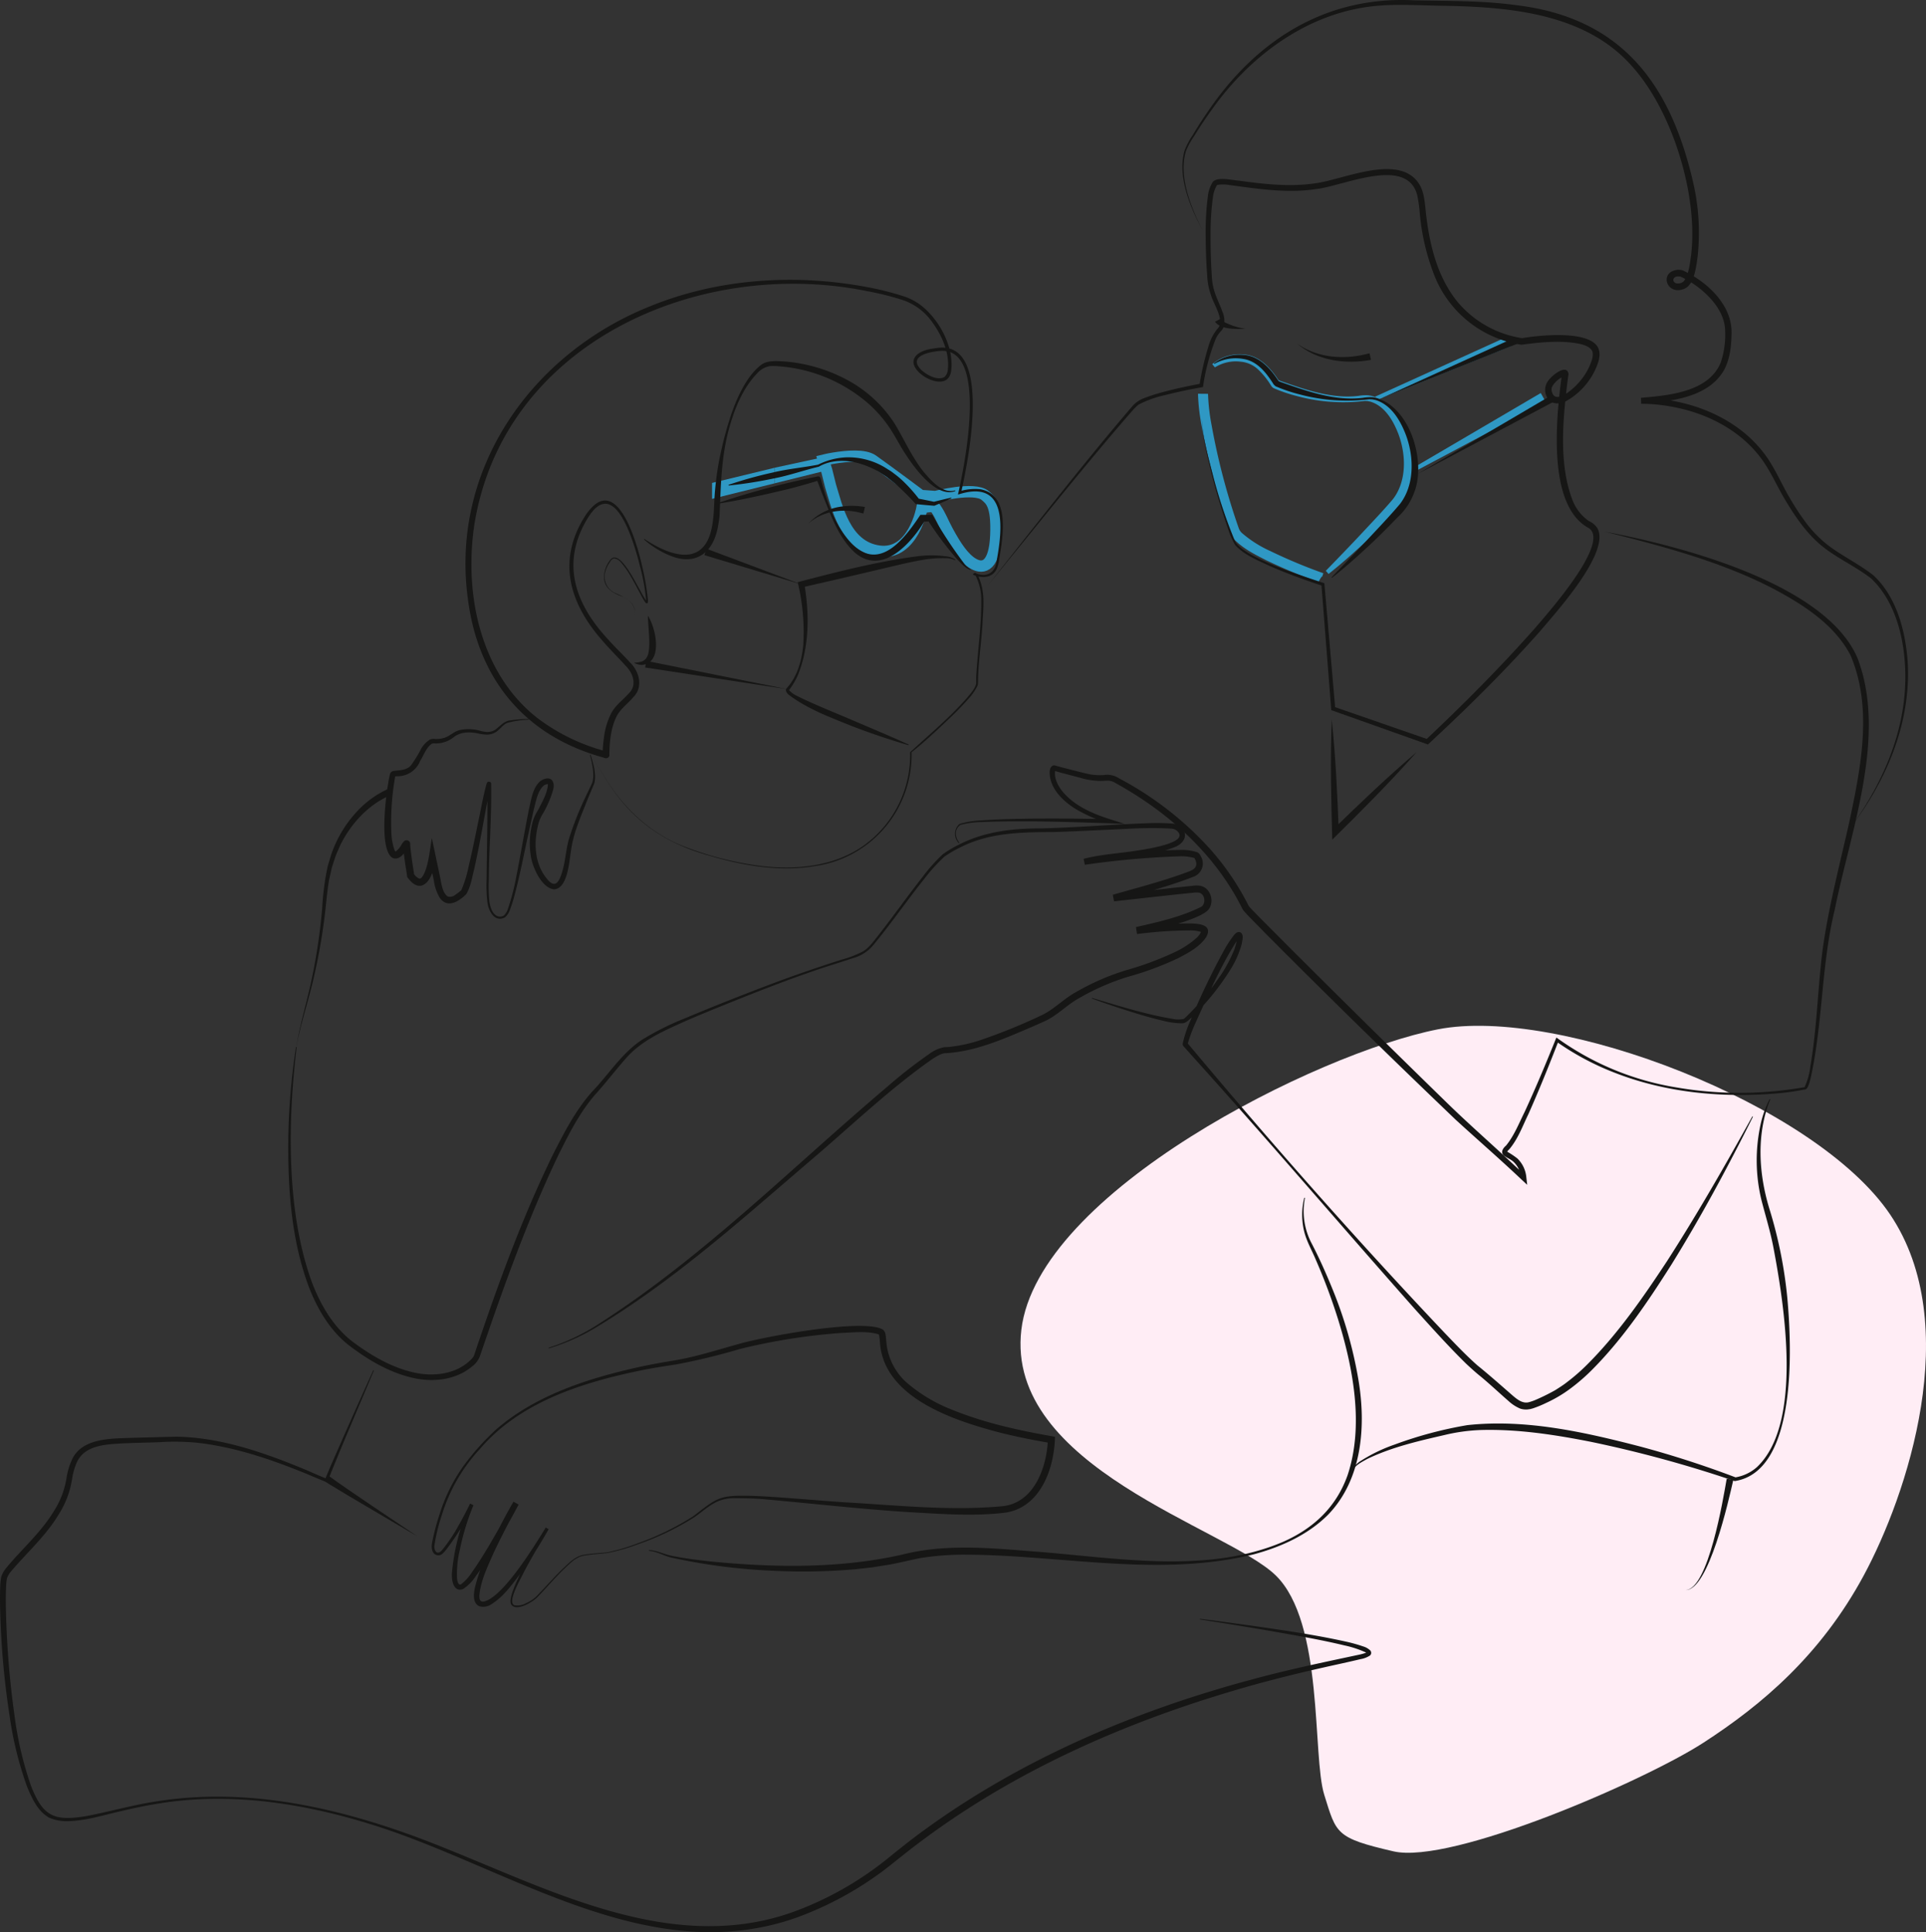
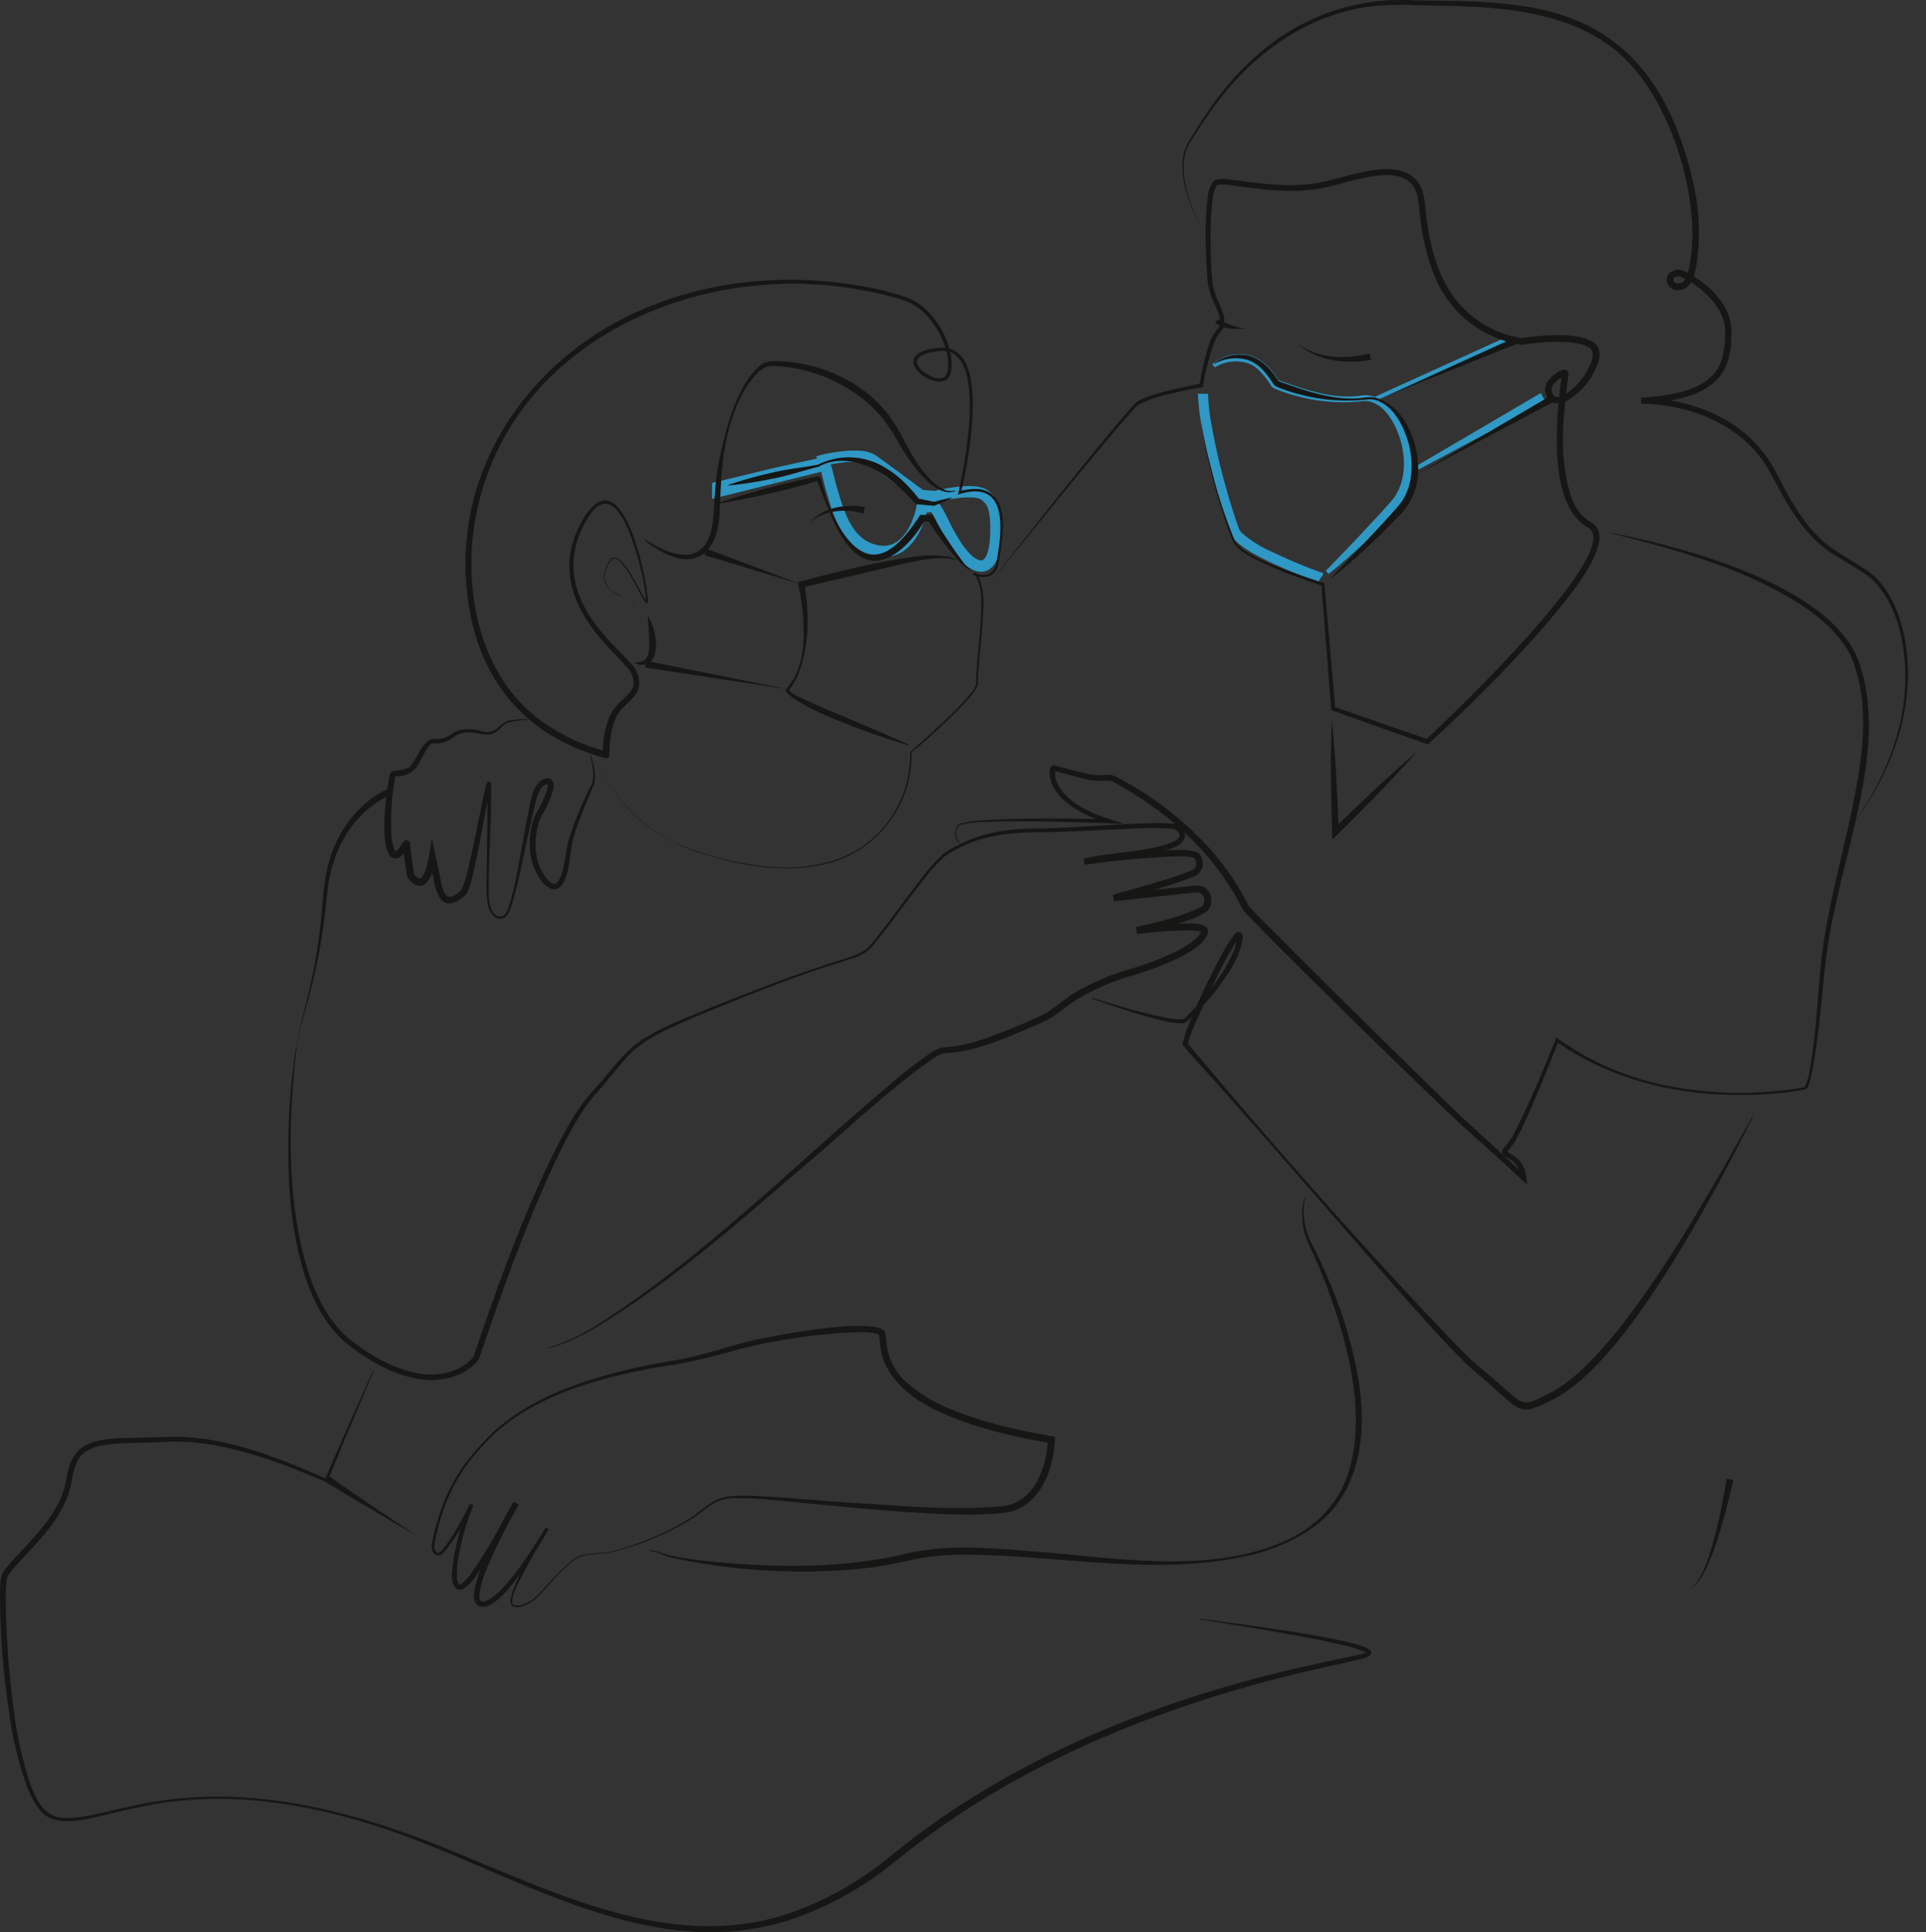
<svg xmlns="http://www.w3.org/2000/svg" width="510.339" height="512.015" viewBox="0 0 510.339 512.015">
  <rect x="0" y="0" width="510.339" height="512.015" fill="#333333" stroke="none" />
  <defs>
    <clipPath id="clip-path">
      <rect id="Rettangolo_46" data-name="Rettangolo 46" width="505.582" height="512.015" fill="none" />
    </clipPath>
  </defs>
  <g id="Raggruppa_247" data-name="Raggruppa 247" transform="translate(-1047.22 -171.492)">
    <g id="Raggruppa_133" data-name="Raggruppa 133" transform="translate(1026.504 164.79)">
      <path id="Tracciato_229" data-name="Tracciato 229" d="M563.3,203.125a140.107,140.107,0,0,1-13.766-5.729c-2.8-1.428-5.738-2.859-8.136-5.181a6,6,0,0,1-1.033-1.375c-2.685-6.469-4.251-13.4-5.965-20.235-1.188-5.409-2.511-10.8-2.71-16.414l1.654.016a52.818,52.818,0,0,0,.948,7.963,177.941,177.941,0,0,0,7.225,27.386,3.763,3.763,0,0,0,.922,1.378,31.3,31.3,0,0,0,7.7,4.9,139.21,139.21,0,0,0,13.6,5.715l.471.173" transform="translate(-193.013 -42.644)" fill="#2f98c4" stroke="#2f98c4" stroke-width="1" />
      <path id="Tracciato_230" data-name="Tracciato 230" d="M575.415,169.861a10.766,10.766,0,0,1,7.781-2.125c3.946.356,6.719,3.6,8.755,6.7.157.064.5.2.658.262,6.666,2.336,13.731,4.851,20.893,3.984a11.273,11.273,0,0,1,2.464-.148l.826.132c8.281,2.291,12.159,14.455,10.394,22.163a16.4,16.4,0,0,1-5.047,8.559c-2.218,2.339-4.512,4.607-6.854,6.82-3.139,2.934-6.337,5.8-9.7,8.477l-.11-.124c2.988-3.077,5.963-6.155,8.89-9.274,2.822-3.037,5.932-6.262,8.6-9.416,3.774-4.86,3.668-11.948,1.591-17.605-1.417-3.757-3.8-7.867-7.891-9.053l-.756-.148-.769-.038a46.388,46.388,0,0,1-17.648-1.214,41.248,41.248,0,0,1-6.244-2.093,1.431,1.431,0,0,1-.513-.485,21.07,21.07,0,0,0-3.678-4.537,8.2,8.2,0,0,0-4.751-2.065,10.924,10.924,0,0,0-6.785,1.356Z" transform="translate(-232.775 -66.578)" fill="#2f98c4" stroke="#2f98c4" stroke-width="1" />
      <path id="Tracciato_231" data-name="Tracciato 231" d="M687.92,161.063l-35.1,14.116,34.451-15.637Z" transform="translate(-267.496 -62.924)" fill="#2f98c4" stroke="#2f98c4" stroke-width="1" />
      <path id="Tracciato_232" data-name="Tracciato 232" d="M704.534,188.061,669.4,206.751l34.323-20.134Z" transform="translate(-274.935 -75.069)" fill="#2f98c4" stroke="#2f98c4" stroke-width="1" />
    </g>
    <g id="Raggruppa_99" data-name="Raggruppa 99" transform="translate(1047.22 171.491)">
-       <path id="Tracciato_225" data-name="Tracciato 225" d="M369.226,490.6c15.393,3.568,66.547-18.7,82.092-28.76s31.131-23.233,42.535-44.368,26.689-66.349,7-95.608S412.927,266.507,381,272.77s-106.044,43.151-110.368,79.605,54.554,52.581,67.4,65.1,9.638,47.824,12.862,58.145S353.833,487.031,369.226,490.6Z" fill="#ffedf5" />
      <g id="Raggruppa_98" data-name="Raggruppa 98" transform="translate(0 0.001)" clip-path="url(#clip-path)">
        <path id="Tracciato_226" data-name="Tracciato 226" d="M591.125,441.628l-1.285-3.43-11.994,2.6v4.122Z" transform="translate(-372.568 -316.852)" fill="#2f98c4" />
        <path id="Tracciato_227" data-name="Tracciato 227" d="M566.892,442.522v4.122l-16.6,4.121v-4.22Z" transform="translate(-361.614 -318.571)" fill="#2f98c4" />
        <path id="Tracciato_228" data-name="Tracciato 228" d="M600.143,440.55l1.016,4.09c1.7,5.422,3.808,16.112,12.89,17.317S625.4,450.511,625.4,450.511s2.986-.848,3.552,0c1.611,2.41,1.722,3.29,3.215,6.055,2.234,4.138,4.342,7.27,6.79,8.7,2.938,1.721,5.678.343,6-7.5.334-8.177-1.41-9.336-2.836-10.551-2.835-2.413-13.168.283-13.168.283l-3.845-.283s-8.938-6.661-12.745-9.356c-2.176-1.54-6.908-1.112-10.324-.555-1.486.241-2.746.555-2.746.555Z" transform="translate(-381.094 -315.909)" fill="none" stroke="#2f98c4" stroke-miterlimit="10" stroke-width="3" />
        <path id="Tracciato_133" data-name="Tracciato 133" d="M226.271,330.553c.69,2.391,1.564,4.983,1,7.517-.153.437-.4,1-.584,1.418l-1.165,2.774c-1.807,4.655-3.934,9.2-4.506,14.172-.436,2.672-.9,9.7-4.471,9.8-3.331-.365-5.792-6.1-6.145-9.018a21.457,21.457,0,0,1,.647-9.3,13.163,13.163,0,0,1,1.387-2.833c1.044-2.1,2.35-4.284,2.525-6.558-.013-.157-.064-.211-.024-.168a2.107,2.107,0,0,0-1.135.42c-1.67,1.593-1.982,4.14-2.619,6.428l-1.3,5.875c-1.3,5.879-2.4,11.831-4.011,17.646-.282.971-.587,1.936-.96,2.888a4.557,4.557,0,0,1-1.295,2.032c-2.68,1.524-4.394-1.625-4.679-3.883a37.194,37.194,0,0,1-.233-6.064c.056-7.093.312-17.105.19-24.082-.007-.217-.038-.918-.071-1.142,0-.026-.005.006.042.094-.1.185.841.405.841.134a.39.39,0,0,0,.088-.109c-.122.37-.234.925-.334,1.4-1.311,6.762-2.489,14-3.99,20.721-.611,2.3-.9,4.646-2.127,6.775-1.911,1.951-5.081,3.949-7.077.93a12.273,12.273,0,0,1-1.543-4.591c-.409-1.959-.866-3.9-1.3-5.855l1.824-.07c-.46,2.4-1.046,6.4-3.7,7.331-1.714.405-3-1.066-3.856-2.25-.409-2.68-.863-5.344-1.089-8.054a5.932,5.932,0,0,1-.012-.742c0-.028,0,.018,0,.024a.922.922,0,0,0,1.4.746.626.626,0,0,0,.139-.116l-.006.008c-.938,1.27-2.215,3.864-4.286,3.084-3.888-2.192-1.695-18.163-.737-22.169a1.39,1.39,0,0,1,.194-.46,1.287,1.287,0,0,1,.79-.443c1.648-.22,3.452-.154,4.582-1.472a32.216,32.216,0,0,0,2.47-3.958,6.946,6.946,0,0,1,2.643-2.928,3.229,3.229,0,0,1,1.419-.1,6.979,6.979,0,0,0,2.2-.278c1.54-.417,2.672-1.792,4.291-2.115a11.309,11.309,0,0,1,5.561.28,9,9,0,0,0,1.123.205,3.87,3.87,0,0,0,2.652-.571c1.232-.907,2.4-2.406,4.112-2.469a28.063,28.063,0,0,1,4.815-.336v.178a23.276,23.276,0,0,0-5.849.872c-1.107.508-1.713,1.529-2.732,2.257a4.366,4.366,0,0,1-2.42.81,10.254,10.254,0,0,1-2.461-.3c-2.277-.457-4.662-.478-6.517,1.007a7.573,7.573,0,0,1-4.78,1.628,3.079,3.079,0,0,0-.955.049c-1.5,1.005-2.114,2.952-3.118,4.576a6.454,6.454,0,0,1-6.212,4.074,4.866,4.866,0,0,0-.51.07c-.056.006-.114.047-.006-.015a.487.487,0,0,0,.128-.123,68.315,68.315,0,0,0-1.032,15.224,15.771,15.771,0,0,0,.816,4.383,1.2,1.2,0,0,0,.3.447c-.015-.014-.081-.008-.043-.015a5.082,5.082,0,0,0,1.536-1.732,4.3,4.3,0,0,1,.872-1.13.977.977,0,0,1,1.408.39,1.057,1.057,0,0,1,.1.477,4.163,4.163,0,0,0,.015.557c.245,2.55.658,5.109,1.044,7.648l-.169-.408a3.585,3.585,0,0,0,1.486,1.349c.488.084.8-.465,1.093-.911,1.421-2.548,1.744-6.978,2.261-9.844l1.035,4.938c.414,1.975.856,3.947,1.247,5.923.282,1.564.663,3.857,1.96,4.655a2.273,2.273,0,0,0,2-.485,16.094,16.094,0,0,0,1.562-1.2,30.3,30.3,0,0,0,1.895-6.126c.933-3.884,1.742-7.817,2.544-11.749.627-2.868,1.456-7.615,2.276-10.395a.869.869,0,0,1,.211-.338c.021-.3,1-.072.914.147a.535.535,0,0,1,.066.184c.169,8.522-.565,17.013-.608,25.5a37.053,37.053,0,0,0,.171,5.962c.253,1.37.679,2.928,1.955,3.623a1.962,1.962,0,0,0,1.889-.128,4.439,4.439,0,0,0,1.049-1.763,61.133,61.133,0,0,0,2.244-8.693c1.115-5.681,2.188-12.053,3.333-17.773.625-2.522.893-5.424,2.938-7.313,2.463-1.749,4.251-.339,3.381,2.516a28.009,28.009,0,0,1-2.436,5.7,12.38,12.38,0,0,0-1.26,2.557c-1.3,4.521-1.347,9.85,1.267,13.9,1.977,2.932,3.483,3.821,4.763-.25.95-2.849,1.077-5.88,1.823-8.8a83.008,83.008,0,0,1,4.413-11.287c.374-.846,1.562-3.226,1.911-4.07.607-2.371-.116-4.943-.644-7.288l.17-.052" transform="translate(-69.776 -130.569)" fill="#161615" />
        <path id="Tracciato_134" data-name="Tracciato 134" d="M244.848,251.677c-21.044-5.652-33.6-20.643-36.359-42.176-4.665-34.4,16.8-64.879,48.19-77.5,18.216-7.435,38.555-8.733,57.784-5.079a76.212,76.212,0,0,1,9.51,2.406,15.287,15.287,0,0,1,4.447,2.3c4.944,3.765,8.915,11.1,8.134,17.425-.647,4.732-6.152,2.736-8.464.493-3.351-3.235-.654-5.651,3.035-6.269.573-.1,1.867-.291,2.46-.336,13.916-.92,7.375,30.469,5.577,38.5l-.44-.422a13.687,13.687,0,0,1,5.612-.558c8.052,1.53,5.85,12.851,4.933,18.687a9.1,9.1,0,0,1-.564,2.209c-1.065,2.695-4.118,2.8-6.425,1.71l.27-.294a.449.449,0,0,1,.55-.1,1.4,1.4,0,0,1,.536.612,12.8,12.8,0,0,1,.907,2.486c.947,3.362.453,6.945.3,10.373-.3,5.222-1.154,10.416-1.177,15.628l-.015.261a1.832,1.832,0,0,1-.116.471,14.248,14.248,0,0,1-2.5,3.59c-1.525,1.734-3.151,3.364-4.805,4.961-3.157,2.989-7.2,6.8-10.172,9.086a29.755,29.755,0,0,1-25.3,30.123c-9.427,1.625-19.093.011-28.167-2.684-12.306-3.384-21.229-9.744-27.788-20.778l-3.877-5.978,3.9,5.965c4.853,8.165,12.133,14.946,21.067,18.37a85.985,85.985,0,0,0,20.66,5.18c9.317,1.059,19.423-.019,27.159-5.7a29.515,29.515,0,0,0,11.958-24.492c5.027-4.642,10.465-9.148,15.02-14.352.947-1.172,2.11-2.345,2.488-3.806.012-.717-.026-1.436.023-2.139.4-6.878,1.443-13.71,1.317-20.592a14.268,14.268,0,0,0-1.382-5.683,1.06,1.06,0,0,0-.278-.369c-.01-.012.057.042.154-.065l-.11-.448c3.3,1.26,5.417-.148,5.767-3.641,1.482-8.2,2.8-21.11-9.745-17.351l-.576.161.135-.583c1.68-7.43,7.9-38.441-4.817-37.482-2.883.231-8.792,1.386-4.957,5.109,1.439,1.283,4.205,2.839,6.055,1.813a2.886,2.886,0,0,0,.889-1.827c.554-4.679-1.655-9.475-4.442-13.148a15.654,15.654,0,0,0-7.555-5.452,75.349,75.349,0,0,0-9.381-2.337c-44.652-9.081-96.561,13.806-104.1,62.147-2.7,18.287,1.678,39.34,16.908,51.115a52.18,52.18,0,0,0,18.237,8.753.89.89,0,0,1-.463,1.719" transform="translate(-84.514 -50.807)" fill="#161615" />
        <path id="Tracciato_135" data-name="Tracciato 135" d="M271.8,254.052a5.324,5.324,0,0,0-3.642-5.12c-2.107-.77-4.334-1.952-4.672-4.429a7.3,7.3,0,0,1,1.642-5.294c2.413-3.007,6.824,6.428,7.872,8.1a20.8,20.8,0,0,0,1.824,3.029c.015.013-.005-.008-.011,0a.1.1,0,0,0-.067,0c-.017-.012-.122.078-.106.074A54.87,54.87,0,0,0,273,241.068c-1.436-5.714-6.585-24.517-13.769-13.057C252,239.636,255.5,250.478,264.219,260c1.964,2.23,4.118,4.262,6.181,6.511,2.374,2.334,3.449,6.384.9,9.013-1.494,1.775-3.249,2.963-4.373,4.9-1.689,3.15-2.029,6.958-2.084,10.485a.89.89,0,1,1-1.78,0,34.331,34.331,0,0,1,.361-4.605,18.9,18.9,0,0,1,2.082-6.7c1.135-1.98,3.2-3.465,4.607-5.086,2.081-2.072,1.039-5.173-.8-7.044-1.954-2.187-4.132-4.3-6.1-6.587-8.93-10-12.368-21.4-4.732-33.358,8.111-12.22,13.6,6.784,15.057,13.41a66,66,0,0,1,1.532,8.881,1.89,1.89,0,0,1-.062.827c-.463.538-1.066-.86-1.283-1.171-1.092-1.964-2.087-3.976-3.232-5.9a21.747,21.747,0,0,0-2.558-3.638,2.815,2.815,0,0,0-1.777-1.079c-.7.01-1.059.836-1.463,1.416a7.644,7.644,0,0,0-.885,2.022,4.744,4.744,0,0,0,2.347,5.631c2.982,1.356,5.634,2.3,5.64,6.129" transform="translate(-103.387 -90.885)" fill="#161615" />
        <path id="Tracciato_136" data-name="Tracciato 136" d="M287.658,208.38c6.905,4.606,15.906,7.655,17.919-3.276.6-3.076.515-6.232.784-9.356q.373-4.244,1.161-8.432c1.6-7.707,4.668-20,11.018-25.018,1.8-1.376,4.427-1.024,6.539-.919a42.122,42.122,0,0,1,16.407,4.917,34.11,34.11,0,0,1,12.581,11.681c2.53,4.227,4.5,8.747,7.581,12.616,1.961,2.3,4.992,5.9,8.35,4.934l.094.151c-4.958,2.013-10.751-5.953-13.094-9.553-1.572-2.32-2.818-4.906-4.373-7.2a33.651,33.651,0,0,0-5.381-6.2,40.771,40.771,0,0,0-24.362-10.121,16.3,16.3,0,0,0-2.028-.011,5.831,5.831,0,0,0-3.269,1.864c-3.889,4.018-6.021,9.435-7.51,14.752-2.068,7.506-2.15,15.277-2.492,22.985a30.57,30.57,0,0,1-.478,3.225c-1.283,6.534-5.692,10.045-12.277,7.53a24.248,24.248,0,0,1-7.283-4.434l.112-.138" transform="translate(-116.917 -65.57)" fill="#161615" />
        <path id="Tracciato_137" data-name="Tracciato 137" d="M325.307,211.506a111.747,111.747,0,0,1,11.74-3.265c3.944-.964,8.019-1.3,12-2.084a18.328,18.328,0,0,1,7.344-1.93,18.781,18.781,0,0,1,11.133,3.171,11.979,11.979,0,0,1,1.613,1.1,23.537,23.537,0,0,1,2.945,2.537,39.957,39.957,0,0,1,3.806,4.358l-.487-.278q2.222.424,4.436.9l-.239.021c1.57-.4,3.143-.793,4.729-1.135l.057.169c-.735.35-1.479.667-2.222.995-.767.344-1.543.66-2.316.986q-2.46-.189-4.912-.442a72.4,72.4,0,0,0-5.494-5.463c-.49-.384-1.694-1.325-2.156-1.7-.486-.357-1.773-1.146-2.289-1.5-3.689-2.015-8.062-3.379-12.292-2.527a11.332,11.332,0,0,0-3.492,1.291c-3.961.935-7.824,2.326-11.828,3.086a111.683,111.683,0,0,1-12.038,1.894Z" transform="translate(-132.271 -83.026)" fill="#161615" />
        <path id="Tracciato_138" data-name="Tracciato 138" d="M320.712,219.783a211.462,211.462,0,0,1,26.18-6.983l.137-.028.068-.014a.629.629,0,0,1,.39.042.488.488,0,0,1,.166.124.557.557,0,0,1,.091.122,3.267,3.267,0,0,1,.233.636c1.4,5.326,3.242,10.781,6.643,15.163,7.527,9.838,14.4,2.015,19.38-5.495l.277-.415.466,0c.225,0,2.446-.021,2.671-.023a117.31,117.31,0,0,0,8.575,13.068,5.287,5.287,0,0,0,1.584,1.372l-.045.172c-1.452-.487-2.41-1.727-3.457-2.756a88.632,88.632,0,0,1-7.895-10.524l.764.414-2.15.092.742-.419c-3.6,6.089-11.394,14.89-18.668,8.564-4.494-4.2-6.429-10.211-8.676-15.739-.343-.866-1-2.716-1.37-3.534.012.018-.011-.008.05.065.051.042-.011.01.14.1.209.125.522-.017.289.058-2.991.9-5.987,1.772-9.021,2.493-5.8,1.385-11.613,2.68-17.519,3.62Z" transform="translate(-130.402 -86.503)" fill="#161615" />
        <path id="Tracciato_139" data-name="Tracciato 139" d="M286.772,274.972c2.158,3.219,4.128,12.591-1.629,13.043a4.727,4.727,0,0,1-2.061-.585,8.212,8.212,0,0,0,1.944-.281c1.833-.6,2.019-2.446,2.113-4.263.077-2.612-.3-5.239-.366-7.914" transform="translate(-115.102 -111.805)" fill="#161615" />
        <path id="Tracciato_140" data-name="Tracciato 140" d="M130.935,426.989c-2.368,19.711-2.783,43.764,4.141,62.512,2.25,5.8,5.488,11.36,10.389,15.256,4.915,3.738,10.5,7.054,16.543,8.4,5.316,1.213,11.619.44,15.431-3.755a4.048,4.048,0,0,0,.4-.529.737.737,0,0,0,.1-.214l.125-.371c6.058-18.046,12.55-36.042,20.923-53.161,2.9-5.669,5.866-11.428,10.116-16.248,4.414-4.557,7.85-10.181,13.185-13.783a71.722,71.722,0,0,1,11.385-5.73c7.8-3.284,15.669-6.38,23.588-9.371q5.942-2.225,11.963-4.242c2-.677,4.019-1.327,6.033-1.968a29.136,29.136,0,0,0,5.831-2.258c1.745-1.121,2.939-2.937,4.24-4.536,3.894-5.008,7.558-10.177,11.477-15.176a45.617,45.617,0,0,1,5.32-5.965,28.66,28.66,0,0,1,4.146-2.489c6.657-3.5,14.315-4.4,21.738-4.388,9.5-.215,18.994-1.05,28.5-1.373a58.214,58.214,0,0,1,6.425.088,3.572,3.572,0,0,1,1.791.585c2.927,2.038,1.482,4.828-1.461,5.782-5.216,2.013-11.707,2.615-17.241,3.367a47.982,47.982,0,0,0-6.114,1.17l-.328-1.565c7.156-.954,14.313-1.817,21.527-2.226,1.207-.062,2.416-.106,3.637-.108a13.11,13.11,0,0,1,4.826.6,1.875,1.875,0,0,1,.51.375,3.151,3.151,0,0,1,.424.659,3.739,3.739,0,0,1-2.108,5.525c-6.781,2.628-13.76,4.419-20.7,6.431l-.347-1.745c3.76-.42,14.317-1.659,18.011-2.04l3.009-.314a6.869,6.869,0,0,1,1.725-.037c2.809.288,4.111,3.839,2.62,6.111-1.813,2.889-15.235,5.884-19.008,6.7l-.3-1.848a113.284,113.284,0,0,1,14.31-.949c2.177.062,6.022.237,4.276,3.543-1.759,2.708-4.758,4.21-7.42,5.641a83.5,83.5,0,0,1-13.437,4.977,62.732,62.732,0,0,0-12.81,5.6c-3.153,1.724-5.611,4.411-8.908,6.024l-3.238,1.446c-7.369,3.138-14.968,6.632-23.1,7.143-1.314-.042-2.518.855-3.645,1.519-11.6,8.116-21.847,18.052-32.65,27.2-17.979,15.376-35.717,31.372-56.032,43.657a55.185,55.185,0,0,1-12.95,5.84.089.089,0,0,1-.046-.172,54.933,54.933,0,0,0,12.794-6.009c28.01-17.865,51.488-41.644,76.767-63.031a127.833,127.833,0,0,1,11.266-8.813,9.627,9.627,0,0,1,4.011-1.781c.413-.024.876-.017,1.289-.063A39.594,39.594,0,0,0,312.346,425a151.5,151.5,0,0,0,16.347-6.688c3.074-1.555,5.6-4.235,8.7-5.932a64.452,64.452,0,0,1,13.171-5.781,82.109,82.109,0,0,0,13.178-4.891,24.22,24.22,0,0,0,5.681-3.737,5.491,5.491,0,0,0,.952-1.167,1.2,1.2,0,0,0,.186-.549s-.011-.063,0,0a.382.382,0,0,0,.1.179,9.283,9.283,0,0,0-3.007-.42,112.126,112.126,0,0,0-14.029.955l-.3-1.848c5.865-1.319,11.937-2.676,17.313-5.371,1.381-.923.951-3.646-.815-3.772a5.316,5.316,0,0,0-1.285.042l-3,.3c-3.675.389-14.159,1.548-18,1.988l-.346-1.745c6.866-1.967,13.867-3.75,20.51-6.3.857-.37,1.6-.906,1.631-1.843a2.813,2.813,0,0,0-.352-1.31,3.477,3.477,0,0,0-.184-.317c-.029-.042.018.027.018.022a13.065,13.065,0,0,0-4.086-.44,227.736,227.736,0,0,0-24.943,2.237l-.328-1.565c3.74-1.028,8.808-1.435,12.632-1.963,2.275-.349,14.161-1.863,12.686-4.774a2.429,2.429,0,0,0-2-1.266c-6.254-.44-12.619.142-18.9.376-4.223.2-8.45.408-12.685.525-8.412.02-16.964.174-24.563,4.143a28.559,28.559,0,0,0-4.024,2.352,45.232,45.232,0,0,0-5.271,5.8c-4.626,5.77-8.824,11.889-13.543,17.6a10.7,10.7,0,0,1-5.354,3.493c-3.01,1.016-6.049,1.91-9.055,2.928-8.008,2.7-15.882,5.773-23.722,8.927-3.919,1.583-7.842,3.156-11.706,4.855-5.726,2.571-11.645,5.109-15.819,9.924-2.77,3.16-5.367,6.547-8.2,9.671-4.094,4.766-6.949,10.471-9.733,16.089-8.159,17.121-14.562,35.109-20.682,53.053a6.057,6.057,0,0,1-2.139,2.813c-4.305,3.595-10.382,4.21-15.682,2.984-6.367-1.469-11.972-4.844-17.082-8.757-5.086-4.05-8.415-9.918-10.65-15.9-4.37-12.02-5.32-24.992-5.244-37.666a175.731,175.731,0,0,1,2.037-25.3c.014-.113.2-.083.176.028" transform="translate(-52.337 -149.45)" fill="#161615" />
        <path id="Tracciato_141" data-name="Tracciato 141" d="M157.406,353.875c-5.956,2.451-10.605,7.572-13.452,13.29-.4,1-.99,2.173-1.33,3.185-.235.774-.875,2.539-1.02,3.306-.128.563-.386,1.694-.513,2.256-.368,1.779-.6,3.949-.8,5.755a154.724,154.724,0,0,1-3.418,20.863c-1.4,6.1-3.451,12.035-4.564,18.2.964-6.183,2.873-12.177,4.129-18.3a152.567,152.567,0,0,0,2.725-18.514,72.732,72.732,0,0,1,1.1-9.37c.084-.381.275-1.379.355-1.749.112-.383.728-2.431.854-2.855a31.721,31.721,0,0,1,7.395-12.2,25.438,25.438,0,0,1,7.944-5.547Z" transform="translate(-53.796 -143.205)" fill="#161615" />
        <path id="Tracciato_142" data-name="Tracciato 142" d="M440.664,186.164c12.79-16.1,25.325-32.392,38.722-48a7.914,7.914,0,0,1,3.317-2.079,46.53,46.53,0,0,1,4.843-1.532c3.262-.865,6.548-1.568,9.862-2.186l-.4.411a71.994,71.994,0,0,1,2.323-10.114,13.006,13.006,0,0,1,2.412-4.8c2.183-2.049-1.015-6.534-1.707-8.992a17.419,17.419,0,0,1-.988-5.2c-.264-3.447-.384-6.889-.4-10.34a73.5,73.5,0,0,1,.549-10.384,9.06,9.06,0,0,1,1.309-3.991c1.178-1.5,5.207-.478,6.905-.376,6.74.925,13.564,1.71,20.308.7,7.555-.986,22.3-8.077,27.515.228,1.4,2.275,1.5,5.223,1.786,7.794.2,1.693.431,3.377.73,5.047,1.177,6.6,3.4,13.205,7.686,18.418a27.735,27.735,0,0,0,17.078,9.55c3.711-.629,16-2.1,19.564,1.736,1.816,2.047.579,5.011-.444,7.121a18.593,18.593,0,0,1-7.493,7.844c-1.251.7-3.582,1.008-4.648-.462a4,4,0,0,1-.278-4.661c.726-1.357,4.993-4.96,5.565-2.178a1.561,1.561,0,0,1-.006.192l-.351,2.625c-1.149,9.717-2.184,21.314,1.374,30.561a11.946,11.946,0,0,0,4.417,5.708,5.067,5.067,0,0,1,2.254,1.927c3.447,6.4-11.045,22.284-15.225,27.255-9.333,10.561-19.366,20.439-29.7,30.01l-.365-.13-24.918-8.855-.336-.119-.027-.351L529.31,185.6l.284.355c-4.807-1.58-9.554-3.312-14.188-5.352-3.111-1.488-6.549-2.834-8.931-5.441a21.657,21.657,0,0,1-1.922-4.39c-1.677-4.77-3.08-9.62-4.338-14.508-1.167-4.892-2.486-9.83-2.635-14.878.231,5.041,1.632,9.947,2.877,14.815a132.564,132.564,0,0,0,5.949,17.89c2.276,4.414,18.3,9.365,23.43,11.086l.262.082.024.274,2.854,32.922-.364-.471,24.984,8.668-.652.134c10.111-9.518,19.946-19.4,29.133-29.809,3.048-3.584,20.308-22.926,13.88-26.44-10.567-5.9-8.48-27.859-7.235-38.22l.338-2.55a.6.6,0,0,0,.049.24.691.691,0,0,0,.4.381c.209.051.158.012.128.031a6.437,6.437,0,0,0-2.975,2.4,1.9,1.9,0,0,0-.246,1.8c.935,3.357,5.493-.752,6.778-2.182a16.557,16.557,0,0,0,3.774-6.313,4.572,4.572,0,0,0,.2-2.113c-.4-1.324-2.107-1.867-3.43-2.183-5.023-1-10.348-.429-15.408.236a29.555,29.555,0,0,1-23.455-19.339A59.559,59.559,0,0,1,555.4,87.495a38.73,38.73,0,0,0-.675-4.981c-2.639-10.59-19.636-2.473-26.786-1.705-7.769,1.187-15.579-.081-23.256-1.1a8.928,8.928,0,0,0-2.9,0c-.084.031-.047.015-.1.048a.512.512,0,0,0-.112.109,8.578,8.578,0,0,0-1.025,3.3,72.469,72.469,0,0,0-.61,10.17c-.005,3.417.089,6.844.324,10.248a16.153,16.153,0,0,0,.884,4.891c.554,1.581,1.314,3.117,1.911,4.782a6.051,6.051,0,0,1,.318,4.165,3.577,3.577,0,0,1-.863,1.234,7.144,7.144,0,0,0-1.26,2,56.022,56.022,0,0,0-3.269,12.277l-.061.35-.343.061c-3.284.587-6.57,1.265-9.8,2.1a27.515,27.515,0,0,0-6.931,2.5,13.992,13.992,0,0,0-1.711,1.7c-12.245,14.018-26.576,32.08-38.473,46.515" transform="translate(-179.175 -30.711)" fill="#161615" />
        <path id="Tracciato_143" data-name="Tracciato 143" d="M533.494,61.355c-3.313-6.138-6.984-14.542-4.911-21.53a19.9,19.9,0,0,1,2.124-4.01c1.551-2.575,3.178-5.111,4.926-7.563C548.463,10.016,566.645-1.09,589.372.086c8.812.183,18.349.069,27.064,1.282C645,4.786,657.824,23.083,663.619,49.705a59.044,59.044,0,0,1,.895,18.192c-.367,2.582-.844,7.856-3.832,8.741-4.471,1.587-6.416-4.628-1.468-5.141a4.379,4.379,0,0,1,1.3.132c6.311,2.905,13.005,8.962,12.975,16.405-.021,3.489-.361,7.13-2.1,10.231-4.339,7.238-14.226,8.105-21.814,8.727l-.071-1.58c12.787.135,26.285,5.277,33.635,16.169,2.2,3.3,3.784,7.017,5.8,10.424a68.192,68.192,0,0,0,3.842,5.919,31.978,31.978,0,0,0,6.453,6.7c3.752,2.812,8.185,4.932,11.905,7.889,5.906,5.526,8.234,14.031,8.946,21.843,1.315,16-5.071,31.72-14.6,44.309,7.361-10.236,12.81-22.15,13.872-34.811.836-10.277-1.071-23.2-8.882-30.564-3.773-2.921-8.047-4.894-11.93-7.746-4.558-3.354-7.852-8.089-10.724-12.883-2.038-3.363-3.638-7.037-5.84-10.285C676.651,114.614,667.9,109.86,658.8,108a44.838,44.838,0,0,0-9.249-1l-.071-1.58c7.421-.627,17.966-1.535,21.155-9.382a22.927,22.927,0,0,0,1.168-8c.05-3.589-1.817-6.807-4.32-9.386a25,25,0,0,0-7.527-5.36l-.041-.015a.012.012,0,0,0,.01,0c.027,0-.027,0-.064,0-.185,0-.382-.03-.561-.024-1.152-.021-1.737,1.12-.694,1.74a2.166,2.166,0,0,0,2.277-.518c1.32-1.943,1.542-4.444,1.876-6.766,1.934-15.785-4.8-37.82-15.293-49.758C635.41,3.875,615.779,1.932,598.353,1.551c-5.125-.031-12.878-.5-17.941-.076-18.173,1.274-33.9,12.634-44.3,27.123-1.772,2.413-3.427,4.912-5.012,7.458a20.488,20.488,0,0,0-2.142,3.9c-2.131,6.811,1.406,15.329,4.535,21.4" transform="translate(-214.678 -0.001)" fill="#161615" />
        <path id="Tracciato_144" data-name="Tracciato 144" d="M542.065,160.714a11.154,11.154,0,0,1,8.07-2.22c3.914.352,6.787,3.471,8.824,6.561.138.212.37.5.263.377.161.066.514.208.679.271,6.908,2.417,14.223,5.047,21.645,4.146a11.707,11.707,0,0,1,2.556-.154l.858.137c8.613,2.39,12.629,14.97,10.805,22.992a17.015,17.015,0,0,1-5.241,8.888c-2.3,2.423-4.681,4.773-7.111,7.064-3.258,3.037-6.577,6.005-10.071,8.77l-.119-.132c3.09-3.2,6.169-6.393,9.2-9.629,2.92-3.15,6.143-6.5,8.9-9.764,3.9-5.024,3.8-12.363,1.652-18.219-1.462-3.89-3.924-8.151-8.157-9.383l-.782-.154-.794-.04a48.317,48.317,0,0,1-18.3-1.242,42.439,42.439,0,0,1-6.478-2.17,2.4,2.4,0,0,1-.8-.882c-.422-.65-.93-1.394-1.4-2-1.565-2.07-3.642-3.934-6.266-4.357a11.538,11.538,0,0,0-7.825,1.277Z" transform="translate(-220.405 -64.425)" fill="#161615" />
        <path id="Tracciato_145" data-name="Tracciato 145" d="M383.4,298.31c-5.187-1.5-10.288-3.245-15.32-5.189-5.641-2.286-11.46-4.443-16.372-8.149-.493-.4-1.141-1.229-.512-1.825,2.813-3.1,3.953-7.326,4.341-11.423a56.335,56.335,0,0,0-1.483-16.61l.768-.2c10.117-2.654,20.256-5.227,30.642-6.62a29.164,29.164,0,0,1,7.914-.028,5.047,5.047,0,0,1,2.511.922l-.138.113a5.46,5.46,0,0,0-2.427-.541,33.062,33.062,0,0,0-5.141.282c-4.261.667-8.452,1.761-12.668,2.734-5.052,1.212-15.234,3.564-20.3,4.713l.6-.964c1.346,8.039,1.381,16.515-1.675,24.146a19.312,19.312,0,0,1-2.413,4.087c.009,0,.015-.005.011-.012s.016-.014.01-.023.012.011.012.016a6.932,6.932,0,0,0,2.184,1.552c4.763,2.374,9.806,4.307,14.7,6.442,4.951,2.087,9.9,4.191,14.819,6.41Z" transform="translate(-142.689 -100.841)" fill="#161615" />
        <path id="Tracciato_146" data-name="Tracciato 146" d="M315.121,245.07l25.1,9.437-25.673-7.75Z" transform="translate(-127.897 -99.647)" fill="#161615" />
        <path id="Tracciato_147" data-name="Tracciato 147" d="M288.4,295.137l37.466,7.522-37.776-5.77Z" transform="translate(-117.138 -120.004)" fill="#161615" />
        <path id="Tracciato_148" data-name="Tracciato 148" d="M653.028,152.216l-36.4,14.6,35.7-16.239Z" transform="translate(-250.723 -61.227)" fill="#161615" />
        <path id="Tracciato_149" data-name="Tracciato 149" d="M669.036,178.217,632.6,197.562l35.564-20.9Z" transform="translate(-257.218 -71.832)" fill="#161615" />
        <path id="Tracciato_150" data-name="Tracciato 150" d="M594.525,321.251c1.025,9.745,1.5,19.958,1.862,29.772l-1.511-.605c7.123-6.941,14.59-14.08,22.157-20.5-7.013,7.966-14.815,15.74-22.37,23.214-.289-10.513-.558-21.389-.138-31.882" transform="translate(-241.647 -130.622)" fill="#161615" />
        <path id="Tracciato_151" data-name="Tracciato 151" d="M598.6,237.436c19.759,3.668,58.5,13.661,66.977,33.482,7.919,20.786-1.881,45.937-6.048,66.791-3.564,14.646-3.106,29.9-6.379,44.6-.188.718-.729,3.115-1.583,2.947a66.243,66.243,0,0,1-8.38,1.12c-14.268,1.08-28.929-.393-42.3-5.7a71.3,71.3,0,0,1-15.154-8.165l.658-.193c-2.534,6.517-5.135,13-7.98,19.386-1.571,3.223-2.749,6.59-5.095,9.39a5.293,5.293,0,0,0-.4.412,1.142,1.142,0,0,0-.185.291c.008,0,0-.046-.005-.071s-.013-.018,0-.011a22.153,22.153,0,0,1,2.744,1.832,7.916,7.916,0,0,1,2.367,5.076l.219,1.892-1.4-1.3c-5.728-5.431-11.691-10.59-17.5-15.908-17.062-16.327-34.062-32.927-50.7-49.669-1.091-1.152-3.922-3.954-4.98-5.131l-.455-.531a2.5,2.5,0,0,1-.4-.547l-.549-1.078c-7.219-13.94-19.435-24.781-33.078-32.29a3.82,3.82,0,0,0-1.889-.644c-.773,0-1.673.083-2.458.055a18.976,18.976,0,0,1-5.071-.833l-4.824-1.272-1.209-.335-.612-.18c-.107-.034-.2-.062-.331-.109-.018-.005-.088-.033-.063-.02a.389.389,0,0,0,.222.026.532.532,0,0,0,.161-.042c.053-.029.085-.062.089-.058-.42,1.928.7,4.217,2.079,5.83,3.194,3.711,7.871,5.7,12.482,7.174l3.854,1.212-4.026-.153c-11.3-.358-22.639-.779-33.943-.326a23.134,23.134,0,0,0-5.539.739,2.713,2.713,0,0,0-1.247,2.233,4,4,0,0,0,.952,2.525l-.132.119a3.538,3.538,0,0,1-.287-4.672,1.372,1.372,0,0,1,.591-.485,23.029,23.029,0,0,1,5.635-.893c3.775-.278,7.556-.376,11.335-.446,7.559-.126,15.113-.032,22.672.125l-.173,1.059A35.522,35.522,0,0,1,458,310.661c-3.207-2.1-6.422-5.273-6.48-9.4,0-.73.211-1.749,1.095-1.907a1.988,1.988,0,0,1,.723.152c.373.113,1.39.38,1.778.485,1.881.459,5.432,1.428,7.187,1.768a16.81,16.81,0,0,0,3.562.169,5.688,5.688,0,0,1,4.081.892,87.4,87.4,0,0,1,24.262,18.906,69.393,69.393,0,0,1,10.017,14.814c.286.485,1.821,1.959,2.234,2.428,16.606,16.742,33.52,33.41,50.406,49.885,6.793,6.615,13.97,12.749,20.759,19.333l-1.182.591a6.541,6.541,0,0,0-1.888-4.236c-.734-.758-1.816-1.1-2.707-1.838-.941-.847-.12-1.98.591-2.568,2.122-2.564,3.443-5.921,4.93-8.913,3-6.484,5.757-13.1,8.423-19.736l.453.317a74.439,74.439,0,0,0,31.312,12.9,98.929,98.929,0,0,0,34.2-.1c-.16-.023-.133-.015-.189.01a.17.17,0,0,1,.018-.024,18.376,18.376,0,0,0,1.492-5.374c1.71-9.894,1.935-19.914,3.12-29.883,1.536-11.956,4.7-23.652,7.3-35.368,3.007-14.285,6.163-29.933.2-43.847-4.175-7.921-12.066-13.069-19.783-17.225-14.079-7.467-30.25-11.672-45.315-15.457" transform="translate(-173.392 -96.543)" fill="#161615" />
        <path id="Tracciato_152" data-name="Tracciato 152" d="M487.591,433.682c7.116,2.111,14.22,4.38,21.524,5.58a6.854,6.854,0,0,0,2.731,0c.034.006.131-.091.2-.141l.221-.178a65.194,65.194,0,0,0,8.7-10.255,36.875,36.875,0,0,0,4.382-7.959l.169-.565a8.7,8.7,0,0,0,.3-1.129L526,417.9a2.293,2.293,0,0,0,0-.451c0-.018-.005-.06,0-.028a.557.557,0,0,0,.65.279c.059-.035-.112.087-.209.208a5.23,5.23,0,0,0-.346.423c-4.419,6.847-7.7,14.512-11.069,21.943a37.294,37.294,0,0,0-2.075,5.567c0-.024,0,.022-.017-.059a.421.421,0,0,0-.119-.195l.051.06.205.24.411.48c21.663,25.884,44.276,51.525,67.487,76.024,2.829,2.961,5.671,5.956,8.721,8.656,3.2,2.582,6.337,5.378,9.425,8.07,1.18,1,2.6,2.121,4.214,1.706a14.362,14.362,0,0,0,1.6-.54,54.034,54.034,0,0,0,5.435-2.677c.9-.579,2.155-1.361,2.994-2.035a51.236,51.236,0,0,0,5.5-4.8c8.086-8.08,14.767-17.736,21.055-27.277,8.039-12.486,15.433-25.418,22.646-38.416l.158.083c-6.641,13.3-13.712,26.472-21.562,39.125-6.212,9.8-12.749,19.542-20.964,27.838a51.377,51.377,0,0,1-5.7,4.972,35.116,35.116,0,0,1-6.544,3.9,29.168,29.168,0,0,1-3.563,1.465l-.669.181-.73.1a5.034,5.034,0,0,1-1.9-.214,10.648,10.648,0,0,1-3.137-2.025c-2.522-2.2-4.885-4.433-7.444-6.555-1.07-.834-2.737-2.349-3.761-3.31-4.761-4.662-9.15-9.592-13.612-14.513-19.716-22.255-39.055-44.97-58.985-67.047l-1.646-1.845-.406-.453-.2-.226-.05-.056a1.02,1.02,0,0,1-.189-.332.868.868,0,0,1-.037-.212.955.955,0,0,1,0-.159,30.6,30.6,0,0,1,2.045-6.1,185.481,185.481,0,0,1,8.556-17.983,30.424,30.424,0,0,1,3.122-4.838,2.232,2.232,0,0,1,.745-.57.734.734,0,0,1,.217-.066.933.933,0,0,1,.915.322c.59.856.157,1.86.05,2.768a24.92,24.92,0,0,1-3.1,6.991,65.87,65.87,0,0,1-10.251,12.609c-.687.565-1.4,1.428-2.341,1.476a19.329,19.329,0,0,1-5.067-.655c-3.251-.732-6.42-1.705-9.577-2.7s-6.29-2.068-9.4-3.208Z" transform="translate(-198.232 -169.239)" fill="#161615" />
        <path id="Tracciato_153" data-name="Tracciato 153" d="M752.7,689.854c5.989-.18,9.954-24.179,10.878-29.5l1.752.317c-1.225,5.309-6.531,29.306-12.63,29.186" transform="translate(-306.048 -268.501)" fill="#161615" />
-         <path id="Tracciato_154" data-name="Tracciato 154" d="M714.57,490.907c-3.764,9.31-3.065,19.919-.119,29.352a118,118,0,0,1,4.631,23.17c1.168,12.711,2.811,46.065-13.934,48.622a321.925,321.925,0,0,0-38.12-10.408c-9.639-1.9-19.441-3.411-29.278-3.12a48.725,48.725,0,0,0-9.663,1.362c-6.929,1.589-13.942,3.217-20.362,6.332-1.357.769-2.99,1.542-3.769,2.938l-.175-.032a6.18,6.18,0,0,1,2.3-2.431,42.293,42.293,0,0,1,8.978-4.327,106.6,106.6,0,0,1,19.265-5.142c15.5-1.678,31.058,1.847,45.968,5.72a262.814,262.814,0,0,1,25.2,8.164l-.261-.024a11.45,11.45,0,0,0,5.781-2.709c12.27-11.529,7.308-42.781,4.444-57.974-.821-4.409-2.162-8.671-3.268-13.009a44.716,44.716,0,0,1-.1-20.221,27.835,27.835,0,0,1,2.317-6.348Z" transform="translate(-245.499 -199.57)" fill="#161615" />
        <path id="Tracciato_155" data-name="Tracciato 155" d="M239.34,652.292c-2.184.277-4.42.33-6.571.774-2.152.512-3.7,2.324-5.268,3.777-2.359,2.332-4.506,4.862-6.818,7.247-1.3,1.279-5.612,3.847-6.871,1.809-1.5-2.634,7.41-17.143,9.175-20.362l.764.452a130.278,130.278,0,0,1-7.689,12.036c-2.185,2.874-4.358,5.907-7.512,7.87a3.827,3.827,0,0,1-3.132.52c-1.859-.807-1.521-3.239-1.225-4.839a51.778,51.778,0,0,1,3.681-10.174c1.976-4.348,4.182-8.559,6.551-12.7l1.371.754c-1.979,3.716-4.026,7.38-6.174,11-1.629,2.711-3.277,5.424-5.174,7.97a11.921,11.921,0,0,1-3.4,3.439c-2.592.871-3.049-2.445-2.926-4.259a57.779,57.779,0,0,1,4.806-18.392l.9.42a68.313,68.313,0,0,1-7.2,11.755l-.57.663-.339.332a1.609,1.609,0,0,1-2.4-.009c-.831-1.081-.554-2.4-.294-3.6a59.33,59.33,0,0,1,1.794-6.65,45.649,45.649,0,0,1,5.991-12.368,65.256,65.256,0,0,1,9.123-10.283c10.51-9.03,24.136-13.409,37.449-16.384,3.124-.714,6.984-1.377,10.145-1.9,5.609-.984,11-2.74,16.507-4.256C280.595,595,307.4,590,312.34,593.12a1.989,1.989,0,0,1,.664,1.23c.151.749.163,1.52.246,2.219a16.273,16.273,0,0,0,6.07,11.161,41.682,41.682,0,0,0,11.555,6.689c8.619,3.487,17.837,5.491,27.05,7.074a31.385,31.385,0,0,1-.531,5.066c-1.31,7.242-5.438,14.472-13.515,15.143-8.364.9-16.736.191-25.077-.262-11.234-.692-25.982-2.317-37.281-3.334-2.758-.272-5.522-.319-8.273-.338a11.605,11.605,0,0,0-4,.583c-2.611.924-4.635,2.912-6.9,4.472a72.03,72.03,0,0,1-15,7.177,49.829,49.829,0,0,1-8.006,2.292m-.02-.177a49.712,49.712,0,0,0,7.941-2.347,71.742,71.742,0,0,0,14.872-7.26c6.4-4.982,6.975-5.56,15.267-5.358,5.722.136,19.065,1.344,24.911,1.72,13.76.776,27.616,2.288,41.334,1.056,8.651-.65,12.068-10.149,12.4-17.677l.77.927c-4.523-.775-9.032-1.666-13.5-2.785-11.956-3.143-30.569-9.083-31.765-23.655a14.616,14.616,0,0,0-.281-2.323.037.037,0,0,0,.013.024c.007.008,0,0-.01-.01a1.015,1.015,0,0,0-.187-.107c-3.115-.907-6.558-.456-9.8-.335a159.771,159.771,0,0,0-26.9,4.261,169.448,169.448,0,0,1-16.72,4.057c-3.144.491-6.977,1.062-10.087,1.739-15.346,3.208-31.565,8.4-42.056,20.708a44.9,44.9,0,0,0-10.095,17.575,46.005,46.005,0,0,0-1.974,8.208c.031,1.473.888,2.325,2.039,1.011a41.812,41.812,0,0,0,4.266-6.312c1.129-1.969,2.189-3.992,3.172-6.032l.9.421a64.109,64.109,0,0,0-3.626,11.9,26.512,26.512,0,0,0-.719,7.585c.079.643.292,1.746,1.014,1.507a11.821,11.821,0,0,0,2.8-3.042c1.818-2.53,3.446-5.195,5.036-7.882,2.112-3.6,4.137-7.269,6.081-10.962l1.371.754c-2.3,4.105-4.5,8.306-6.51,12.565-1.619,3.681-3.5,7.428-3.885,11.453-.009.768.024,1.6.806,1.669l.143.027c5.09-.689,13.811-15.05,16.644-19.646l.764.451c-2.313,3.754-4.556,7.566-6.615,11.464-.691,1.569-4.488,7.845-2.443,8.678a4.6,4.6,0,0,0,3.039-.532,9.771,9.771,0,0,0,2.716-1.764c2.321-2.362,4.491-4.88,6.867-7.2,1.612-1.471,3.189-3.292,5.408-3.8,2.184-.434,4.4-.469,6.6-.731" transform="translate(-78.375 -240.757)" fill="#161615" />
        <path id="Tracciato_156" data-name="Tracciato 156" d="M463.574,534.922a18.308,18.308,0,0,0,1.845,12.189c1.956,3.788,3.7,7.682,5.31,11.629a113.132,113.132,0,0,1,7.051,24.6c2.008,12.188.925,26.193-8.045,35.5-5.327,5.343-12.4,8.541-19.6,10.5-25.044,6.216-50.9.247-76.225.125a73.836,73.836,0,0,0-12.52.949c-2.306.47-5.993,1.364-8.314,1.75l-4.233.671-4.254.476a159.275,159.275,0,0,1-21.329.444,156.413,156.413,0,0,1-27.445-3.489c-2.049-.417-3.933-1.7-6.03-1.8l-.077-.16a1.527,1.527,0,0,1,.579-.023c1.955.22,3.719,1.156,5.64,1.51,3.455.713,6.97,1.108,10.475,1.5,16.761,1.624,33.951,1.875,50.452-1.843,11.124-2.85,22.8-1.809,34.091-.9,21.723,1.568,46.429,6.343,67.006-2.564,8.016-3.585,13.942-9.2,16.92-17.579,4.382-13.111,1.491-28.351-2.5-41.251a155.718,155.718,0,0,0-5.92-15.847c-1.092-2.629-2.581-5.114-3.182-7.927a18.524,18.524,0,0,1,.128-8.517Z" transform="translate(-117.797 -217.482)" fill="#161615" />
        <path id="Tracciato_157" data-name="Tracciato 157" d="M99.068,611.983c-3.117,7.463-9.216,21.6-12.078,28.919l-.043.129c-.174.274.338-.419-.357.415a.719.719,0,0,1-.346-.027l-.169-.052c-2.174-.822-4.341-1.823-6.5-2.671-8.99-3.593-18.3-6.656-27.952-7.623A64.075,64.075,0,0,0,41.974,631c-3.251.114-6.505.155-9.726.313-4.417.262-10.009.511-11.963,5.18a17.3,17.3,0,0,0-1.225,4.487,24.38,24.38,0,0,1-3.608,9.3c-3.4,5.634-8.374,10.008-12.552,14.968a5.964,5.964,0,0,0-1.063,1.807,15.664,15.664,0,0,0-.228,2.274c-.074,1.6-.079,3.212-.064,4.826a236.875,236.875,0,0,0,2.273,29.026A92.4,92.4,0,0,0,8.2,722.006c3.122,8.054,6.042,9.47,14.494,8.086,6.362-1.186,12.649-3.035,19.079-3.97,25.966-4.083,52.183,2.723,76.153,12.435C147.1,750.263,179.121,767,210.852,755.215a87.581,87.581,0,0,0,24.948-14.4c2.524-2.018,5.075-4.092,7.7-6.024,26.229-19.45,56.756-32.487,88.171-40.914,9.4-2.574,18.982-4.56,28.5-6.593a15.463,15.463,0,0,0,1.676-.466,1.213,1.213,0,0,0,.333-.167.311.311,0,0,0-.043.145.262.262,0,0,0,.021.114,1.26,1.26,0,0,0-.31-.239,26.745,26.745,0,0,0-5.61-1.835c-6.285-1.521-12.7-2.606-19.087-3.745-6.4-1.111-12.813-2.138-19.231-3.146l.026-.176c6.442.841,12.883,1.7,19.313,2.648s12.861,1.97,19.225,3.38a41.281,41.281,0,0,1,4.764,1.321,4.618,4.618,0,0,1,1.839,1.052,1.015,1.015,0,0,1,.242.668.982.982,0,0,1-.313.673,6.671,6.671,0,0,1-2.553.971c-3.185.769-6.352,1.432-9.519,2.149-6.331,1.417-12.628,2.968-18.874,4.7-31.118,8.7-61.424,21.614-87.439,40.975-2.616,1.912-5.117,3.925-7.675,5.952a89.307,89.307,0,0,1-25.524,14.573c-39.152,14.093-75.957-12.793-112.063-24.247-18.461-5.865-38.221-9.024-57.491-5.822-3.2.512-6.369,1.18-9.526,1.923-4.759,1.047-9.487,2.64-14.427,2.725a11.521,11.521,0,0,1-4.957-.956c-3.024-1.754-4.452-5.026-5.748-8.061a93.228,93.228,0,0,1-4.689-19.011,215.875,215.875,0,0,1-2.515-29.2c-.021-1.634-.024-3.267.046-4.917A16.415,16.415,0,0,1,.32,666.7a7.1,7.1,0,0,1,1.335-2.4c4.118-5,9.1-9.29,12.481-14.827a22.858,22.858,0,0,0,3.442-8.718,18.717,18.717,0,0,1,1.367-4.874c2.16-5.2,8.349-5.768,13.235-5.963,4.928-.168,9.723-.272,14.645-.4,11.49.22,22.584,4.018,33.1,8.33,2.183.883,4.346,1.926,6.54,2.777.008.015.131.005-.047.019-.617.782-.128-.044-.254.144,1.485-3.734,3.179-7.4,4.782-11.08q3.941-8.913,7.96-17.791Z" transform="translate(0 -248.806)" fill="#161615" />
        <path id="Tracciato_158" data-name="Tracciato 158" d="M169.431,675.052c-4.137-2.426-14.593-8.562-18.565-10.936-1.016-.609-3.644-2.187-4.62-2.791-.514-.325-1.017-.628-1.575-1.021l1.117-1.386c6.549,4.751,16.868,11.52,23.643,16.134" transform="translate(-58.823 -267.918)" fill="#161615" />
        <path id="Tracciato_159" data-name="Tracciato 159" d="M579.034,153.3c4.788,3.534,11.132,4.278,16.863,3.217.817-.157,1.622-.373,2.43-.554l.4,1.736c-6.75,1.227-14.393.255-19.688-4.4" transform="translate(-235.437 -62.335)" fill="#161615" />
        <path id="Tracciato_160" data-name="Tracciato 160" d="M550.7,145c-2.429.04-6.529.272-8.155-1.878l1.566-.846a2.184,2.184,0,0,0,1.033.995A18.333,18.333,0,0,0,550.7,145" transform="translate(-220.602 -57.852)" fill="#161615" />
        <path id="Tracciato_161" data-name="Tracciato 161" d="M360.814,230.691a14.551,14.551,0,0,1,8.864-4.6,20.19,20.19,0,0,1,6.208.109l-.4,1.736c-.621-.144-1.241-.319-1.87-.442-4.448-.862-9.4.06-12.806,3.192" transform="translate(-146.708 -91.853)" fill="#161615" />
      </g>
    </g>
  </g>
</svg>